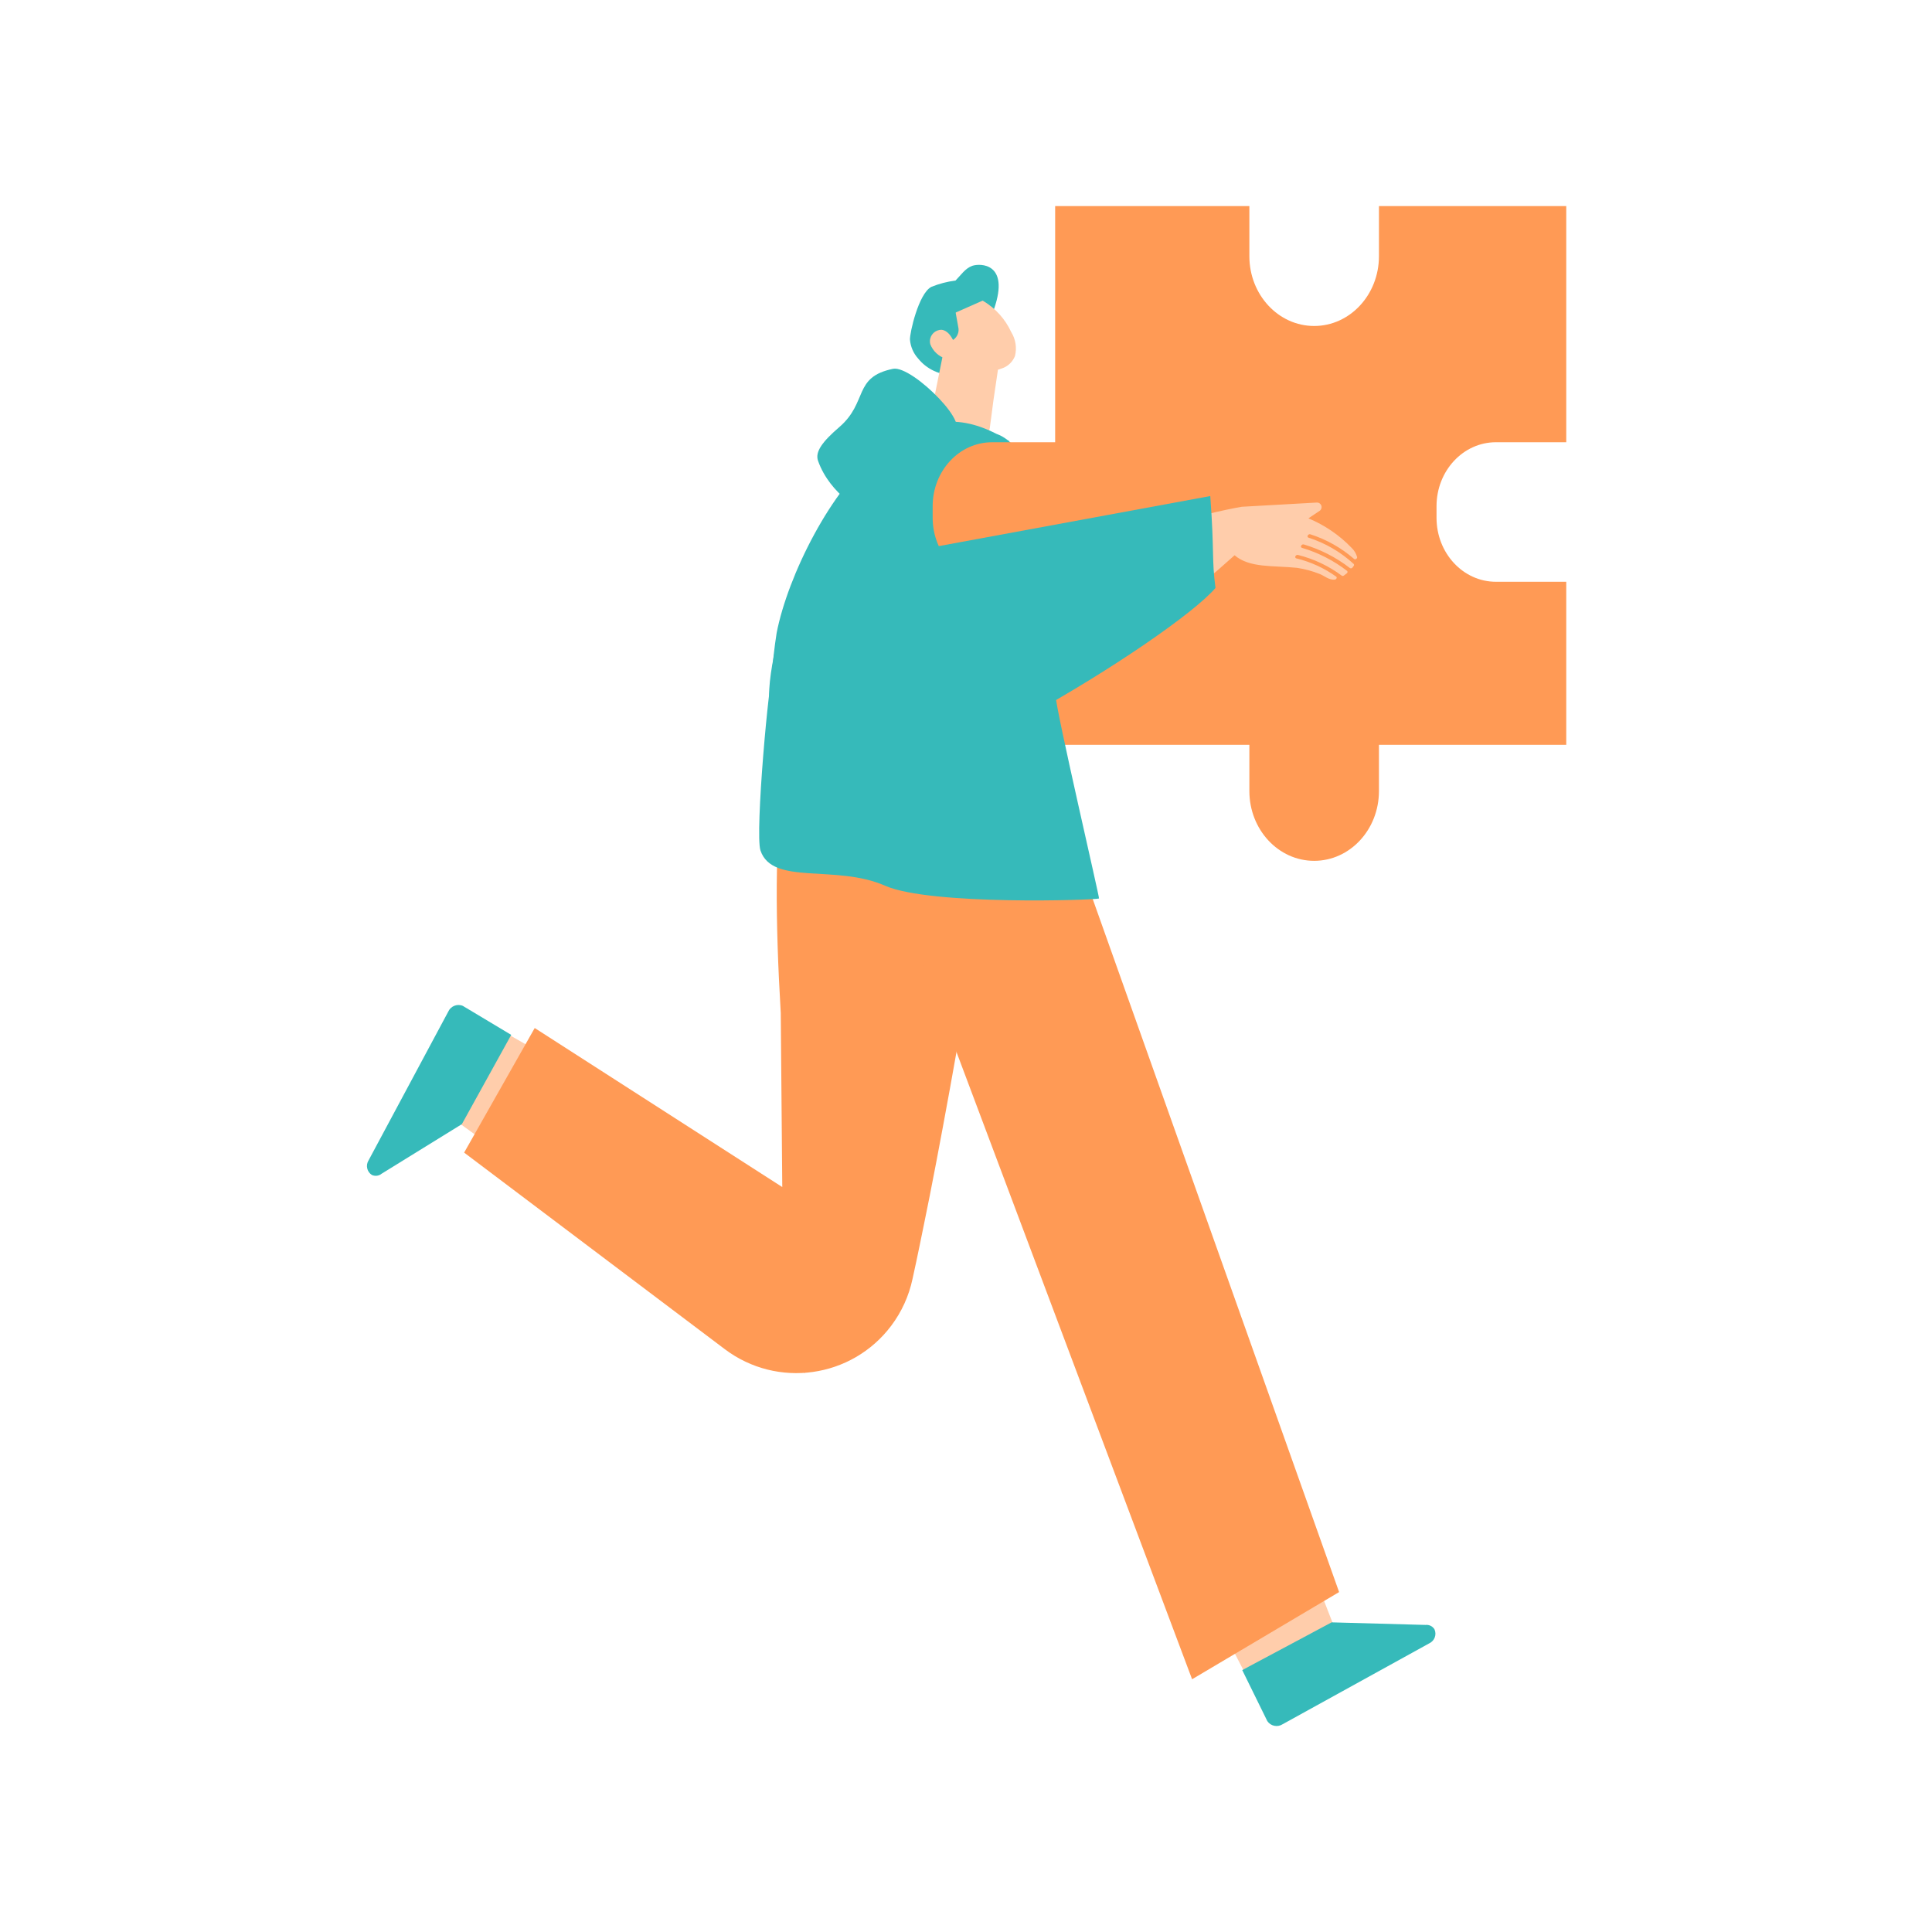
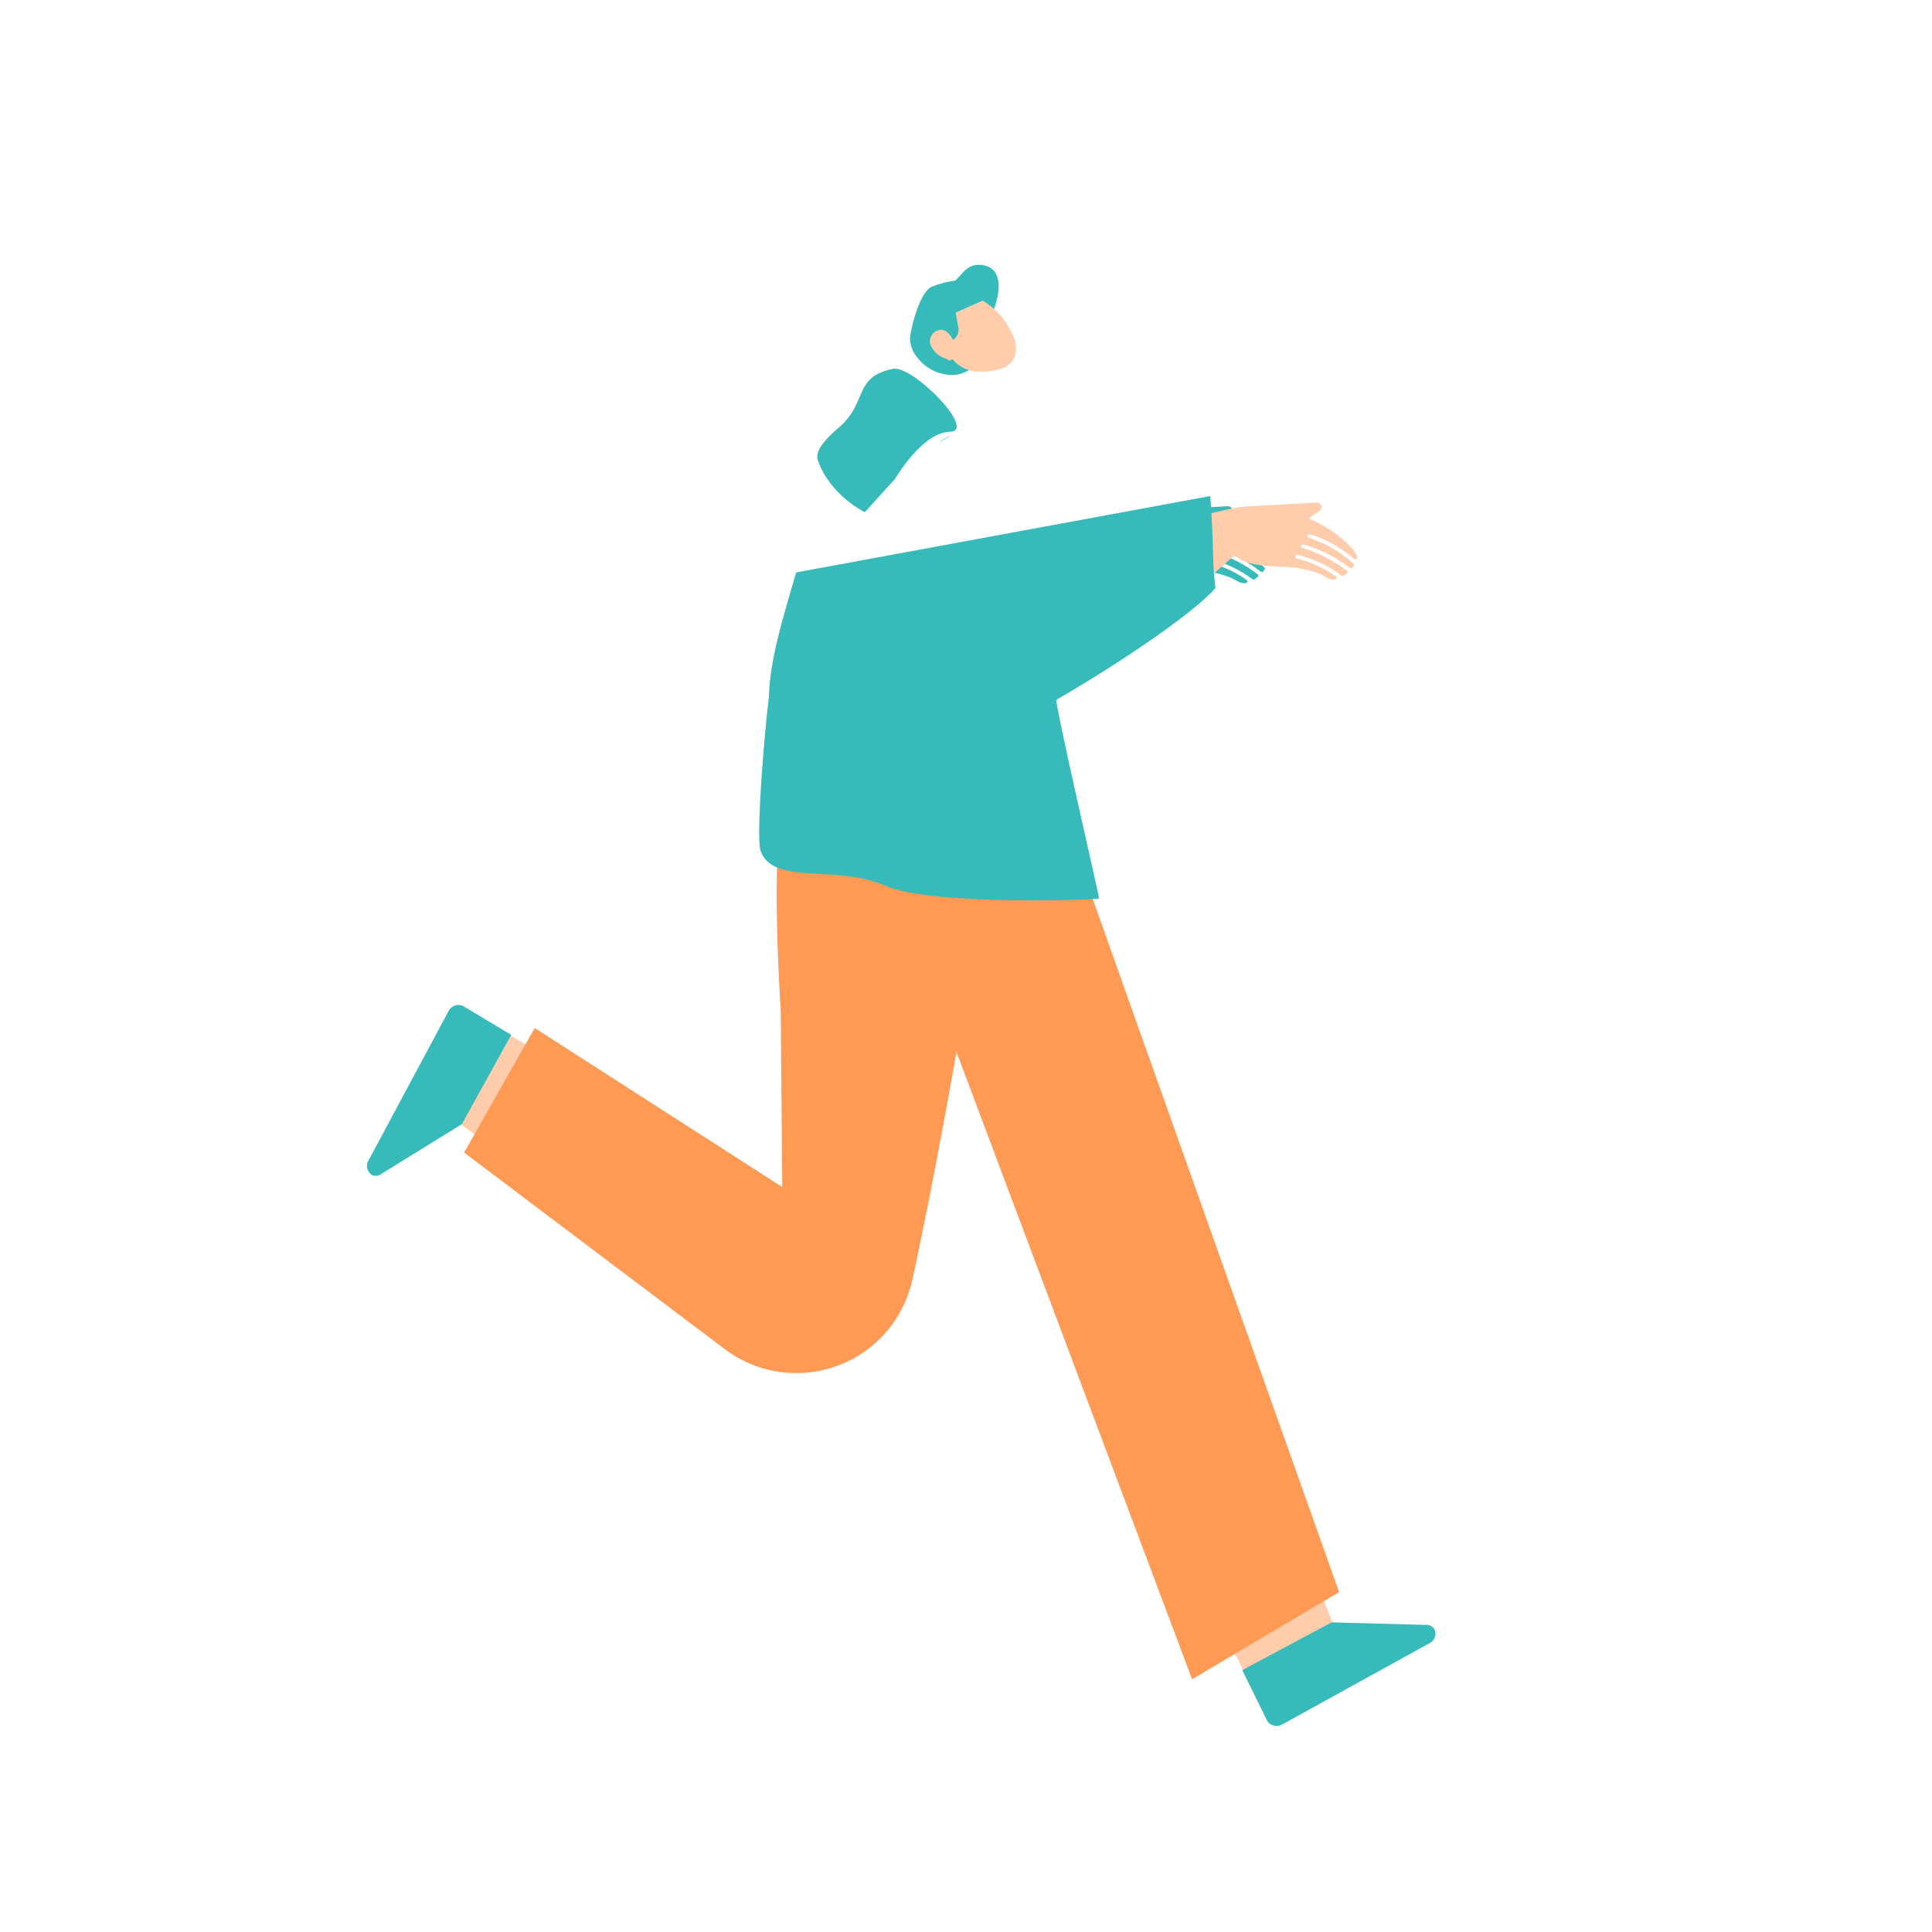
<svg xmlns="http://www.w3.org/2000/svg" id="_レイヤー_1" viewBox="0 0 300 300" width="300" height="300">
  <defs>
    <style>.cls-1{fill:#ffcdab;}.cls-2{fill:#36baba;}.cls-3{fill:#ff9a55;}</style>
  </defs>
  <g id="_グループ_2206">
    <path id="_パス_4130" class="cls-1" d="M193.995,261.108l-27.248-52.632,16.085-18.353,24.74,63.529-13.577,7.456Z" />
    <path id="_パス_4131" class="cls-2" d="M192.896,259.33l3.893,7.924c.532,.785,1.595,.997,2.388,.477l22.778-12.566c.815-.387,1.165-1.359,.786-2.177-.296-.473-.837-.734-1.391-.671l-14.576-.4-13.878,7.413Z" />
    <path id="_パス_4132" class="cls-1" d="M77.506,159.808l51.144,29.182-3.641,24.254-54.893-39.706,7.39-13.73Z" />
    <path id="_パス_4133" class="cls-2" d="M79.383,160.695l-7.524-4.507c-.877-.364-1.883,.043-2.262,.913l-12.364,23.079c-.482,.767-.255,1.779,.508,2.266,.506,.234,1.101,.156,1.529-.2l12.447-7.688,7.666-13.863Z" />
    <path id="_パス_4134" class="cls-2" d="M189.617,83.528c2.506,.802,4.821,2.107,6.805,3.835,.158,.139,.468-.024,.468-.251v-.037c-.142-.532-.425-1.016-.819-1.4-1.904-1.99-4.2-3.564-6.743-4.621l1.764-1.181c.312-.237,.373-.681,.136-.993-.155-.205-.409-.309-.663-.274l-11.58,.65s-23.4,3.7-51.5,20.265c2.933,6.084,6.157,12.036,9.67,17.857,13.569-10.2,26.694-17.925,40.707-30.593,2.342,2,5.943,1.573,9.645,1.948,.046,0,.089,.012,.135,.018,1.17,.182,2.316,.496,3.416,.934,.711,.262,1.495,1.005,2.387,.876,.242-.036,.364-.345,.189-.463-1.861-1.329-3.958-2.289-6.18-2.829-.119-.025-.195-.141-.171-.26,.005-.022,.013-.043,.023-.063,.065-.148,.22-.236,.381-.216,2.47,.612,4.793,1.712,6.832,3.234,.094,.056,.213,.049,.3-.018,.158-.108,.315-.227,.467-.354,.116-.074,.15-.228,.076-.344-.008-.013-.017-.024-.027-.035-2.099-1.618-4.479-2.833-7.02-3.583-.117-.046-.174-.178-.128-.294,.007-.018,.016-.035,.028-.051,.075-.142,.237-.216,.394-.181,2.597,.769,5.029,2.013,7.172,3.67,.134,.085,.312,.047,.4-.086,.064-.082,.125-.164,.183-.246,.077-.088,.077-.219,0-.307-2.016-1.858-4.415-3.253-7.027-4.087-.115-.044-.173-.174-.129-.289,.007-.019,.017-.036,.029-.053,.075-.143,.237-.218,.394-.182" />
    <path id="_パス_4135" class="cls-3" d="M150.642,126.365c-.254,2.7,1.332,5.187,3.1,7.289,3.818-1.562,7.745-2.84,11.75-3.826-1.2-9.459-2.407-20.945-.961-27.386-4.182-.136-4.592,9.486-8.775,9.35-.373-.056-.754,.023-1.074,.224-.323,.384-.457,.892-.366,1.385,.069,2.535-.436,5.052-1.476,7.365-.829,1.838-2.011,3.591-2.2,5.6" />
    <path id="_パス_4136" class="cls-3" d="M156.755,115.511c-1.154-.064-5.084-13.2-25.624-10.182-10.316,1.518-11.59,23.41-9.895,51.976l.234,27.02-38.44-24.694-10.96,19.345,40.488,30.532c8.138,6.127,19.702,4.496,25.828-3.642,1.618-2.149,2.746-4.627,3.306-7.258,.829-3.732,1.438-6.843,1.756-8.37,4.714-22.7,13.3-74.726,13.3-74.726" />
    <path id="_パス_4137" class="cls-2" d="M147.521,56.809l-.163,.564c.038-.192,.092-.381,.163-.564" />
    <path id="_パス_4138" class="cls-2" d="M151.372,54.071c.146-2.426,2.247-3.934,3-6.141,2.456-7.151-2.219-7.06-3.389-6.655-1.105,.388-1.776,1.445-2.611,2.291-1.289,.161-2.552,.49-3.756,.979-1.977,1.031-3.354,7.121-3.318,8.19,.088,1.091,.533,2.122,1.267,2.934,1.338,1.663,3.373,2.609,5.507,2.56,1.583-.085,3.029-.927,3.884-2.263-.409-.547-.614-1.218-.581-1.9" />
-     <path id="_パス_4139" class="cls-1" d="M155.913,52.105l-.459,1.976-1.189,8.052-.562,4.277c-.44,2.709-2.175,2.307-4.393,2.157-2.38-.162-5.483-.645-5.2-2.014l3.409-16.959,8.394,2.511Z" />
    <path id="_パス_4140" class="cls-1" d="M157.032,51.588c-.925-2.021-2.443-3.713-4.352-4.852l-.1-.053-8.3,3.667,2.617,4.835c.121,.215,.213,.446,.272,.686,.106,.037,.211,.078,.312,.125,.112-.063,.241-.128,.393-.2,.024,.013,.055,.027,.081,.04,.682,.796,1.581,1.375,2.588,1.667,.873,.205,1.775,.262,2.667,.168,.884-.027,1.756-.209,2.577-.539,.831-.345,1.487-1.012,1.818-1.849,.314-1.26,.108-2.594-.573-3.7" />
    <path id="_パス_4141" class="cls-2" d="M148.255,47.768l.575,3.2c.139,1.016-.571,1.953-1.587,2.092-.022,.003-.044,.006-.066,.008l-1.979,.3-1.85-4.259,3.1-1.066,1.807-.275Z" />
    <path id="_パス_4142" class="cls-1" d="M148.193,53.205c-.406-.872-.976-1.866-1.97-1.994-.987-.022-1.804,.761-1.826,1.748-.004,.168,.016,.336,.06,.498,.421,1.091,1.328,1.921,2.451,2.245,.329,.167,.713,.192,1.061,.07,.339-.238,.529-.637,.5-1.05,.043-.702-.014-1.407-.168-2.094l-.108,.577Z" />
-     <path id="_パス_4143" class="cls-2" d="M120.646,110.434c.18-.031,1.644-.318,1.766-.334,.482-.1,.964-.21,1.444-.321,1.208-.285,2.411-.592,3.609-.921,5.345-1.478,10.657-3.1,15.972-4.685,5.285-1.575,10.577-3.124,15.874-4.647,1.383-.4,2.778-.773,4.176-1.145,.031-3.583-.3-6.679-.606-11.157-.3-4.375-1.7-14.941-6.264-18.756l.188,.076c-.124-.077-.246-.149-.369-.223-.51-.404-1.081-.724-1.693-.946-6.669-3.4-11.788-2.094-18.364,2.9-7.237,5.494-14.048,19.09-15.783,28.009-.701,4.488-1.018,9.029-.946,13.571,.515-.08,.482-1.33,.995-1.42" />
    <path id="_パス_4144" class="cls-2" d="M145.728,68.773l2.049-1.221c-.728,.327-1.415,.737-2.049,1.221" />
-     <path id="_パス_4145" class="cls-3" d="M232.286,90.337c-5.093,0-9.222-4.445-9.222-9.93v-1.807c0-5.484,4.129-9.93,9.222-9.93h10.921V32h-29.085v7.785c0,5.982-4.505,10.833-10.061,10.833s-10.06-4.851-10.06-10.833v-7.785h-30.158v36.672h-9.8c-5.093,0-9.221,4.446-9.221,9.93v1.8c0,5.485,4.128,9.931,9.221,9.931h9.8v25.319h30.158v7.183c0,5.983,4.5,10.834,10.06,10.834s10.061-4.851,10.061-10.834v-7.183h29.085v-25.315h-10.921Z" />
    <path id="_パス_4146" class="cls-1" d="M203.461,82.962c2.506,.802,4.821,2.107,6.805,3.835,.158,.139,.468-.024,.468-.251v-.037c-.142-.532-.425-1.015-.819-1.4-1.903-1.991-4.2-3.564-6.743-4.621l1.764-1.181c.312-.237,.373-.681,.136-.993-.155-.205-.409-.309-.663-.274l-11.58,.651s-23.4,3.7-51.5,20.264c2.933,6.084,6.157,12.036,9.67,17.856,13.569-10.2,26.694-17.925,40.707-30.591,2.342,2,5.943,1.573,9.645,1.948,.046,0,.089,.011,.135,.018,1.17,.183,2.316,.496,3.416,.933,.711,.263,1.495,1.007,2.387,.878,.242-.036,.364-.345,.189-.463-1.861-1.329-3.958-2.289-6.18-2.829-.118-.024-.195-.14-.171-.258,.005-.022,.013-.044,.024-.064,.065-.149,.22-.238,.381-.217,2.47,.612,4.793,1.711,6.832,3.233,.094,.057,.213,.05,.3-.017,.157-.108,.313-.227,.465-.354,.116-.074,.15-.228,.076-.344-.008-.013-.017-.024-.027-.035-2.099-1.617-4.478-2.833-7.019-3.584-.117-.042-.178-.171-.136-.288,.007-.02,.017-.039,.03-.056,.075-.142,.237-.216,.394-.181,2.597,.769,5.029,2.013,7.172,3.67,.134,.085,.312,.047,.4-.086,.064-.082,.125-.164,.183-.246,.077-.088,.077-.219,0-.307-2.016-1.859-4.415-3.253-7.027-4.087-.115-.044-.173-.174-.129-.289,.007-.019,.017-.036,.029-.053,.075-.143,.237-.218,.394-.182" />
    <path id="_パス_4147" class="cls-2" d="M123.641,88.883c-1.788,6.082-4.569,14.9-4.188,20.351,.153,5.127,2.932,9.815,7.357,12.409,9.755,5.8,55.511-22.742,61.929-30.348-.6-4.535-.158-5.485-.808-14.269l-64.29,11.857Z" />
    <path id="_パス_4148" class="cls-3" d="M161.174,115.683l46.761,131.534-22.828,13.536-43.84-116.715,19.907-28.355Z" />
    <path id="_パス_4149" class="cls-2" d="M122.591,112.938c.512,.064,1.026,.129,1.537,.2,1.286,.176,2.566,.366,3.841,.569,5.69,.913,11.343,1.916,17,2.894,5.626,.972,17.444-8.88,18.933-8.65,.034,2.213,6.884,31.521,6.752,31.566-.557,.253-26.2,1.107-33.2-1.977-7.7-3.395-17.52,.031-19.367-5.478-.888-2.652,1.384-27.561,1.93-27.505,0,0,2.439,8.374,2.569,8.383" />
    <path id="_パス_4150" class="cls-2" d="M139.006,74.326s4.182-7.213,8.5-7.279-5.811-10.4-8.845-9.776c-6.245,1.285-3.832,5.169-8.349,9.061-2.582,2.225-3.788,3.813-3.285,5.23,1.92,5.409,7.26,7.971,7.26,7.971l4.719-5.207Z" />
  </g>
</svg>